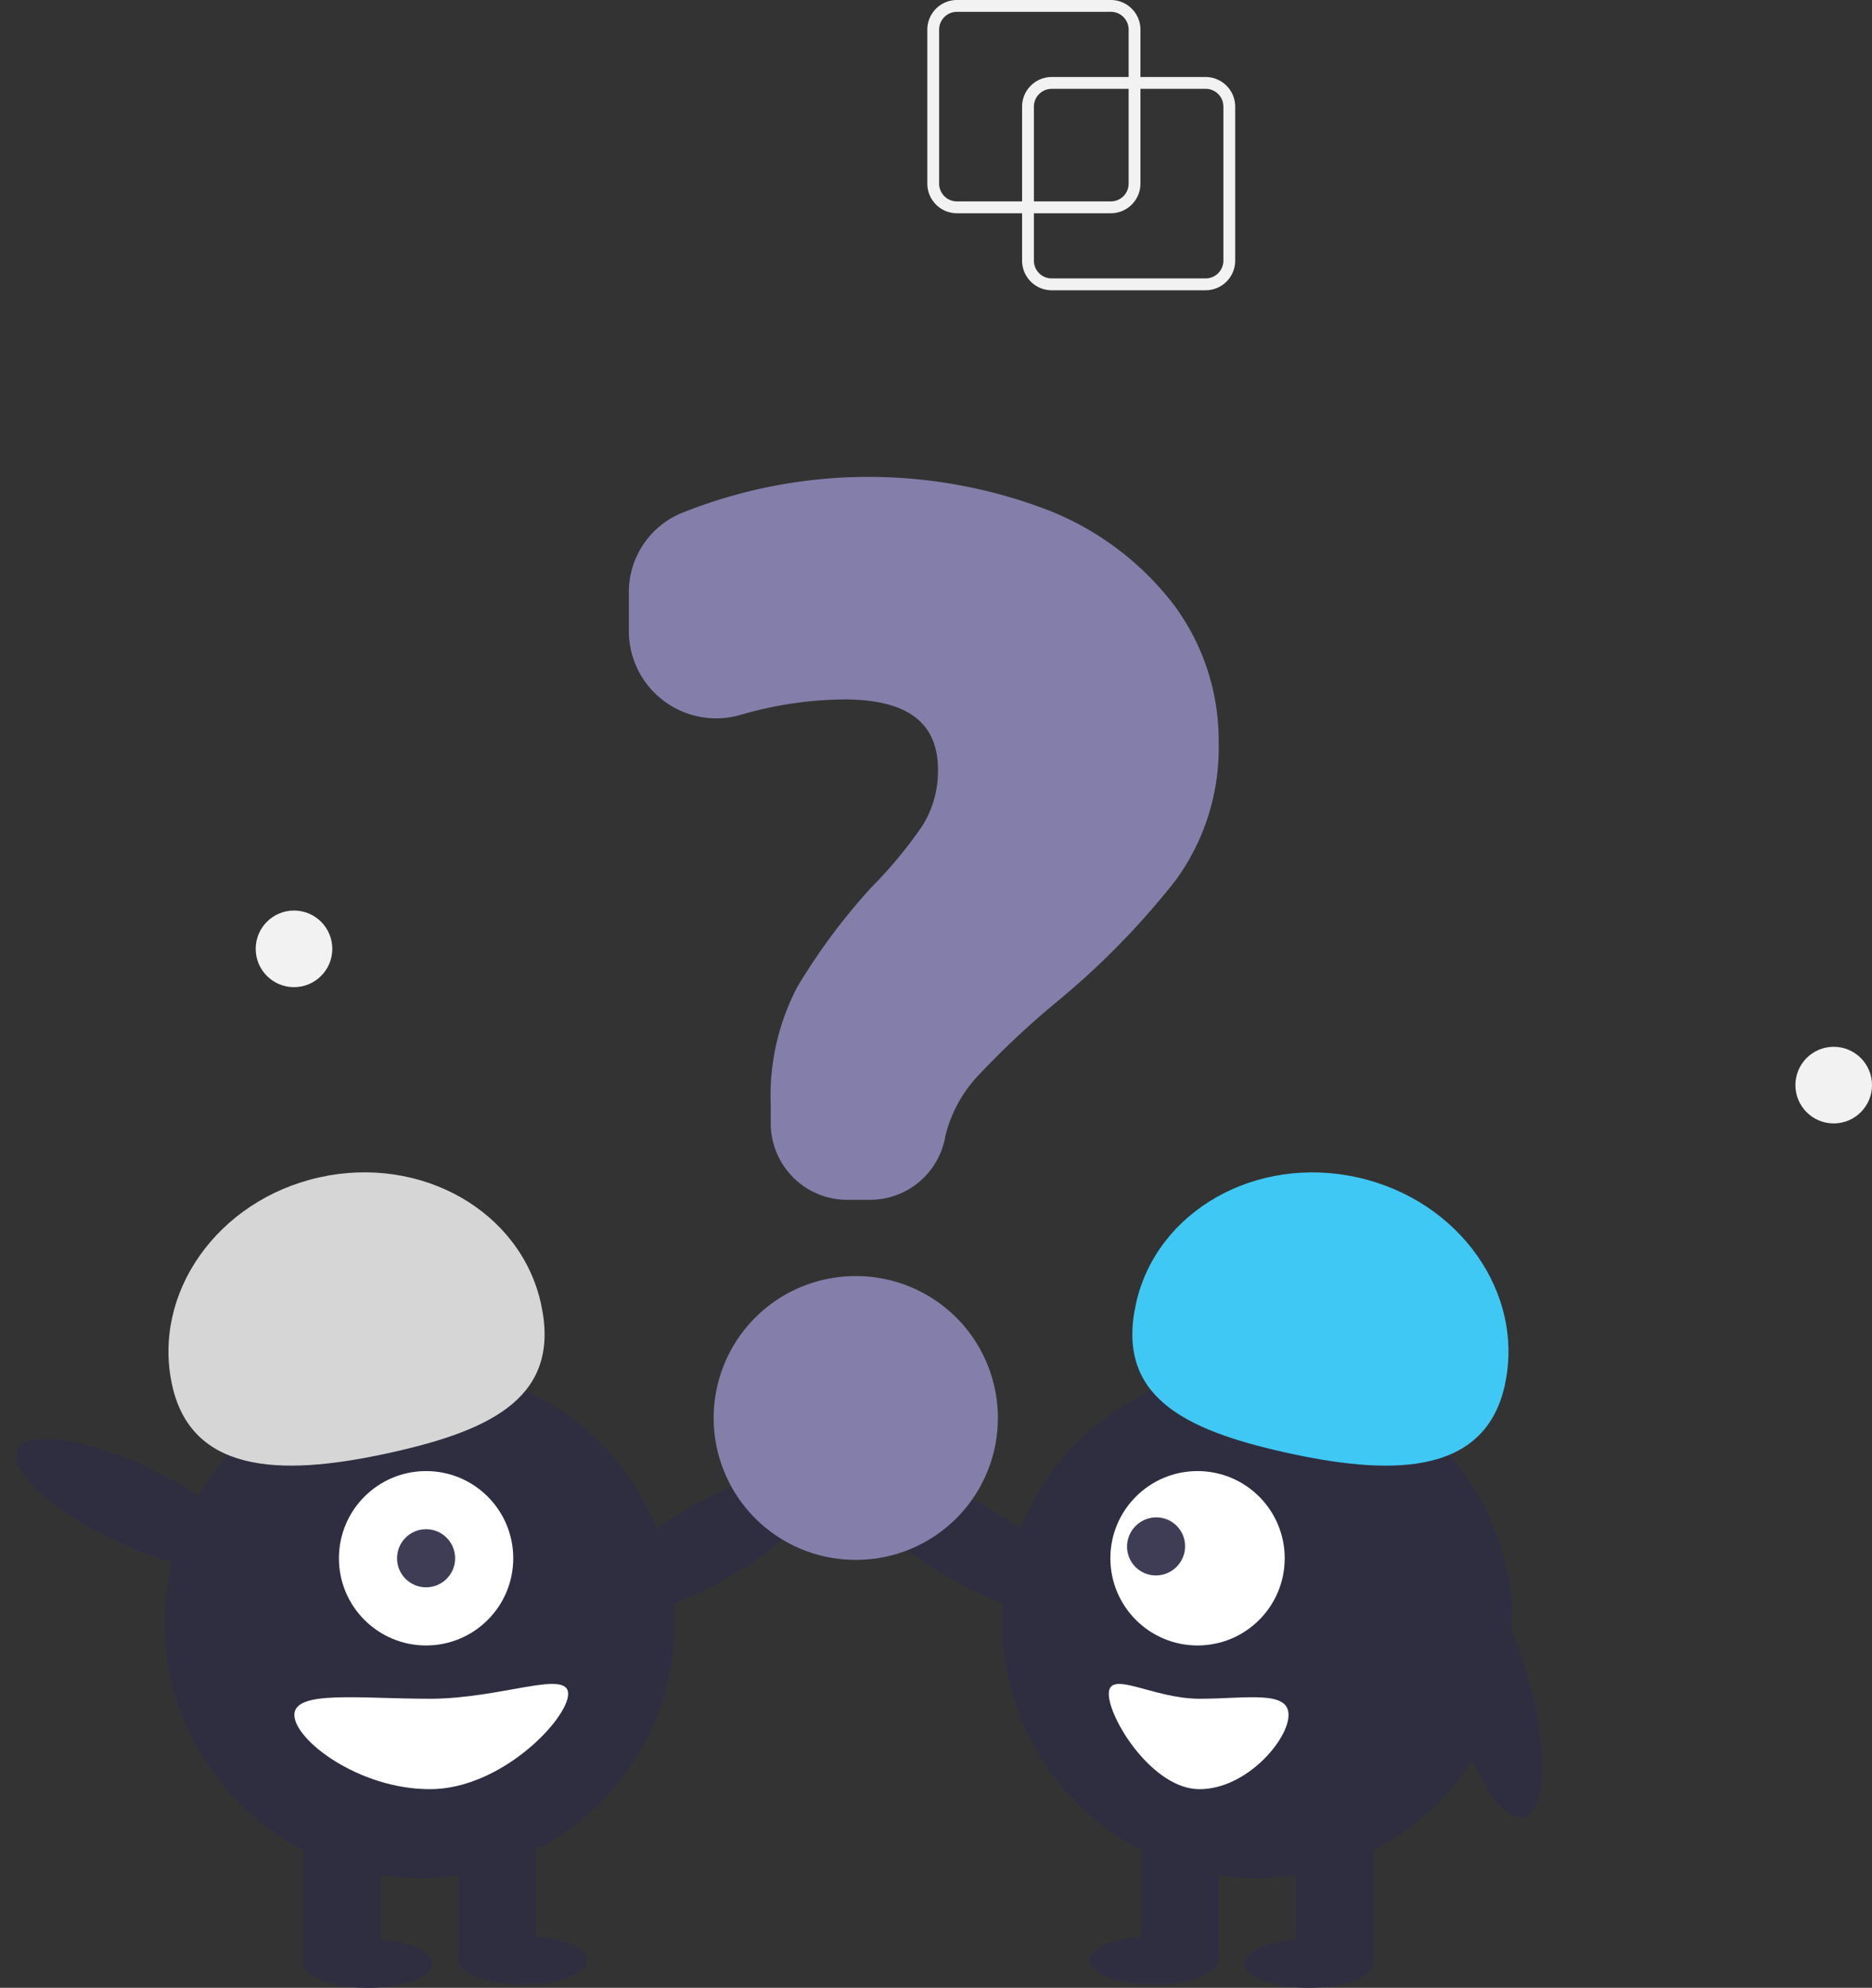
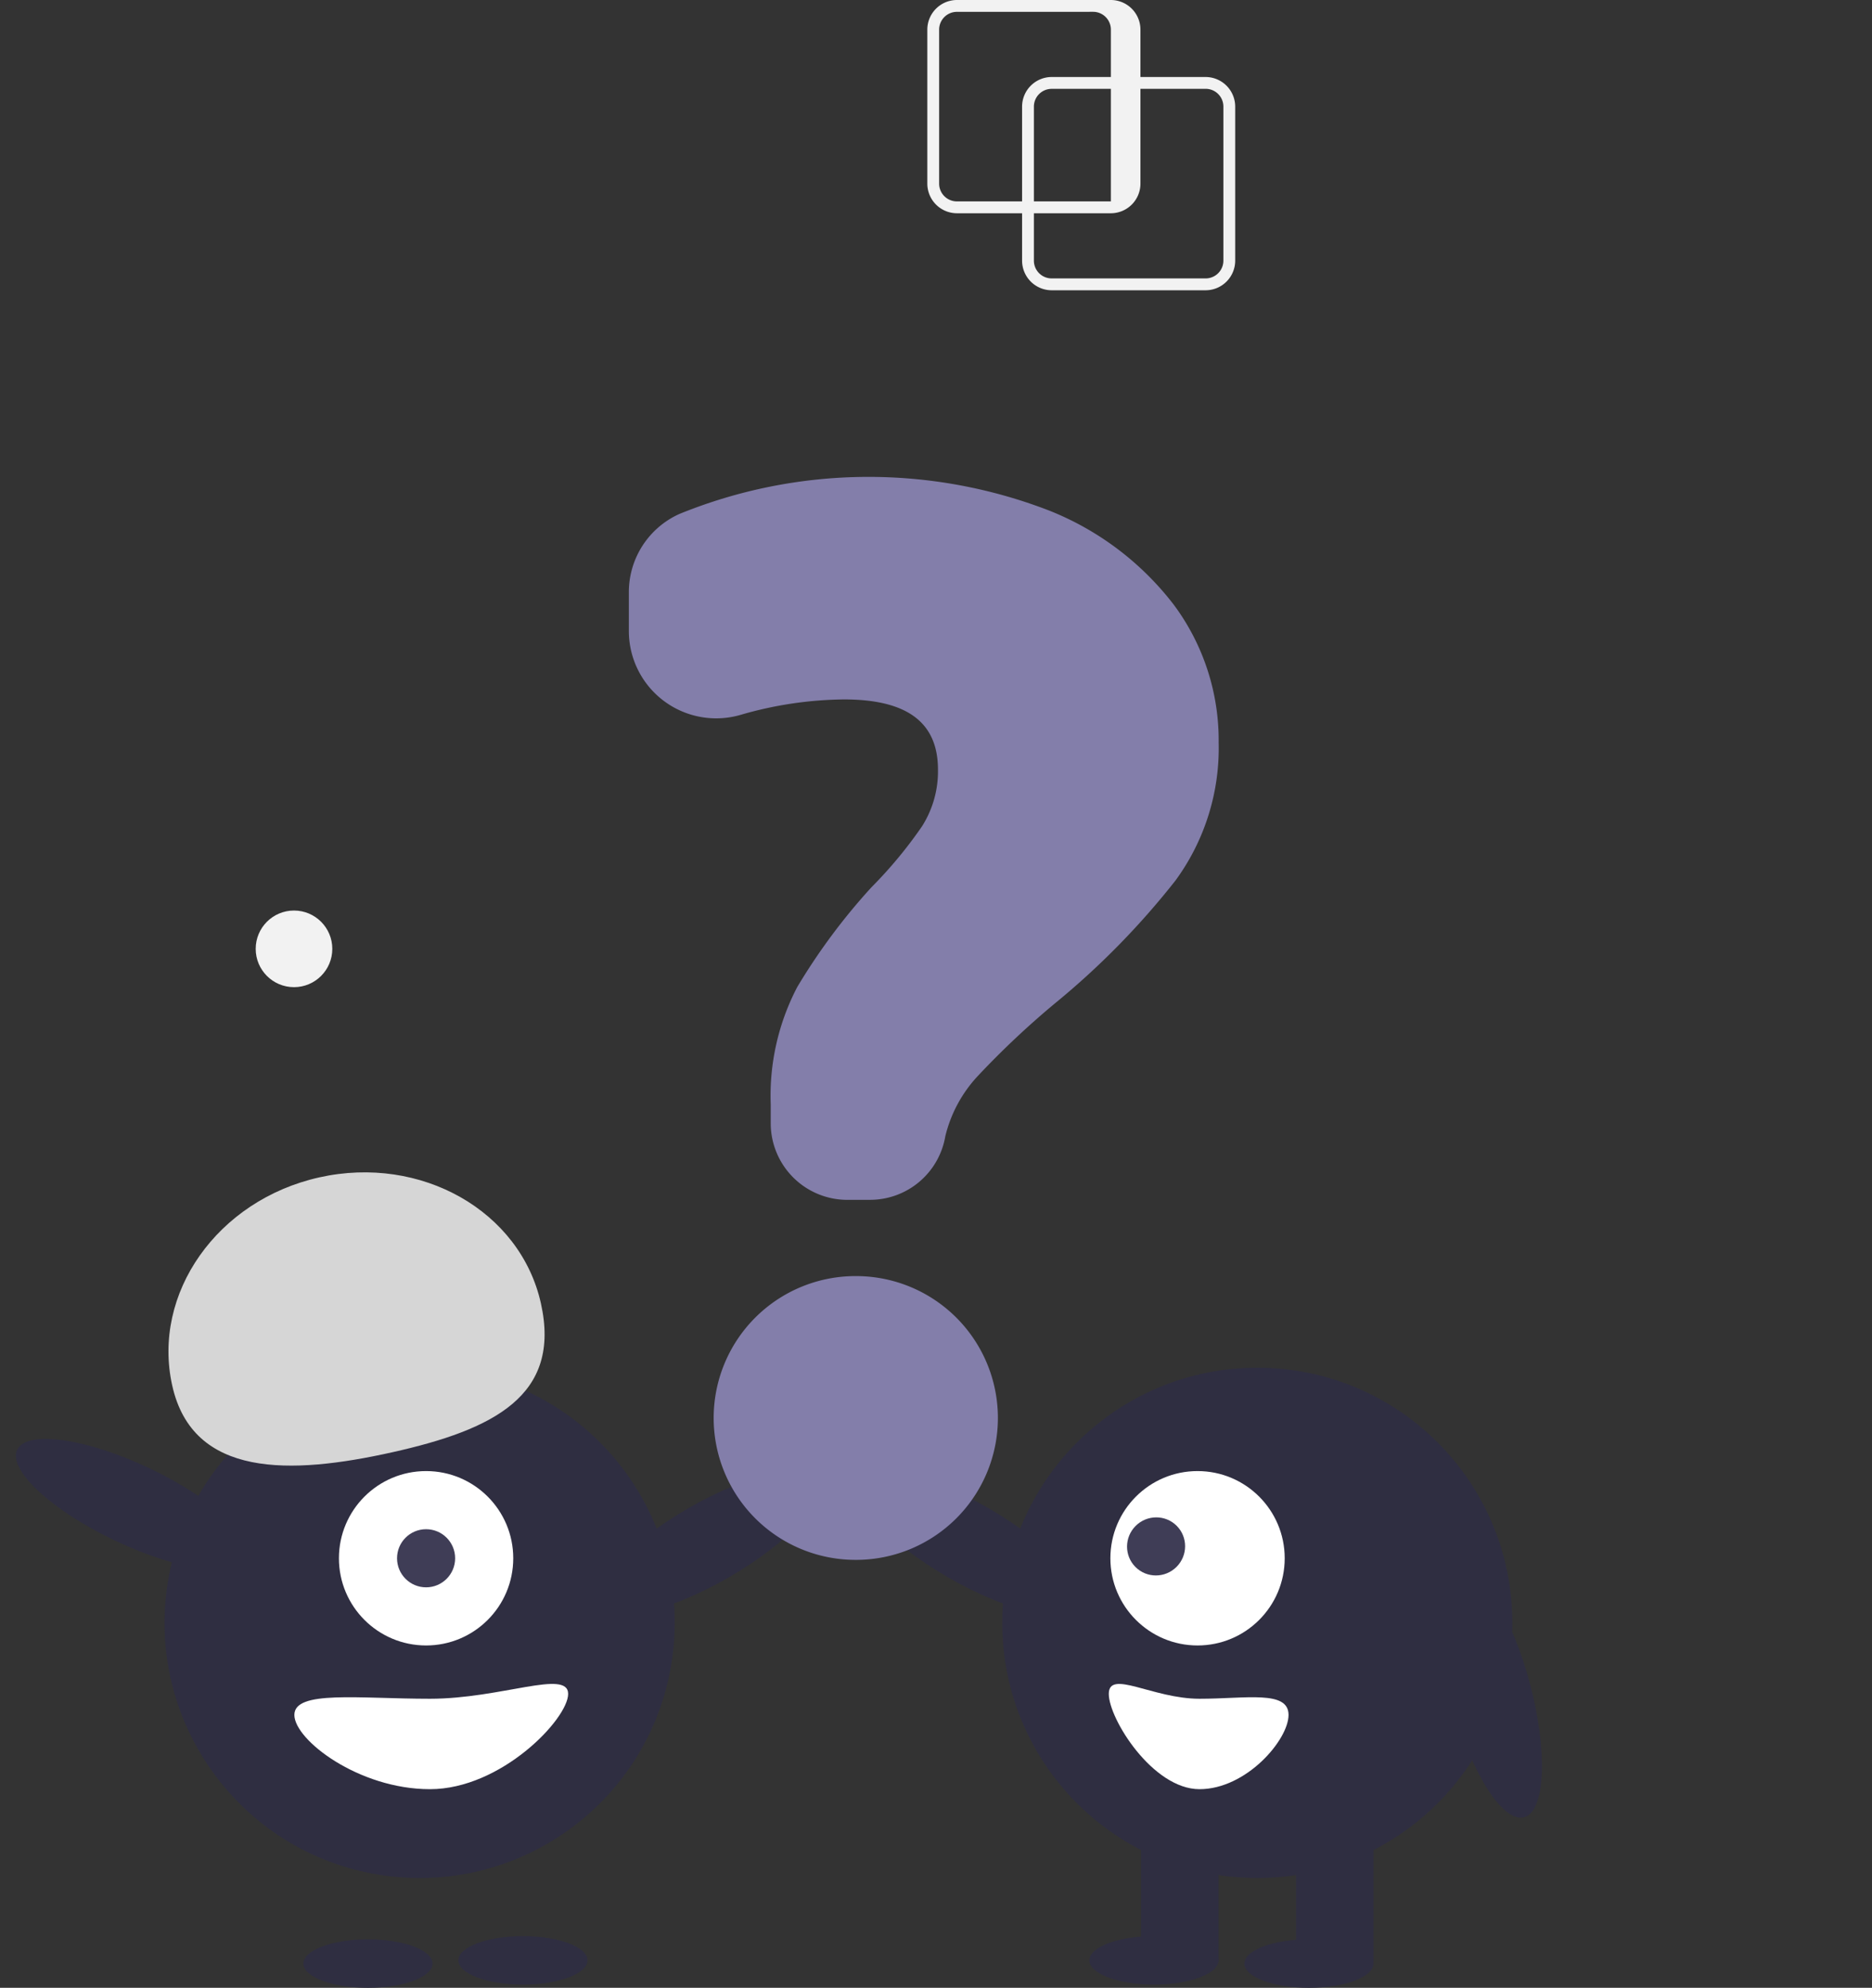
<svg xmlns="http://www.w3.org/2000/svg" width="177.272" height="188.173" viewBox="0 0 177.272 188.173">
  <rect x="0" y="0" width="177.272" height="188.173" fill="#333333" stroke="none" />
  <defs>
    <style>.a{fill:#2f2e41;}.b{fill:#fff;}.c{fill:#3f3d56;}.d{fill:#d6d6d6;}.e{fill:#40c8f4;}.f{fill:#837eaa;}.g{fill:#f2f2f2;}</style>
  </defs>
  <g transform="translate(-6.129)">
    <ellipse class="a" cx="6.114" cy="2.293" rx="6.114" ry="2.293" transform="translate(34.861 183.587)" />
    <ellipse class="a" cx="6.114" cy="2.293" rx="6.114" ry="2.293" transform="translate(49.535 183.281)" />
    <ellipse class="a" cx="12.076" cy="3.791" rx="12.076" ry="3.791" transform="translate(60.881 148.791) rotate(-29.962)" />
    <circle class="a" cx="24.152" cy="24.152" r="24.152" transform="translate(18.158 173.597) rotate(-80.783)" />
-     <rect class="a" width="7.337" height="13.146" transform="translate(34.861 172.581)" />
-     <rect class="a" width="7.337" height="13.146" transform="translate(49.535 172.581)" />
    <circle class="b" cx="8.254" cy="8.254" r="8.254" transform="translate(38.224 139.258)" />
    <circle class="c" cx="2.751" cy="2.751" r="2.751" transform="translate(43.727 144.761)" />
    <path class="d" d="M378.88,500.084c-1.95-8.734,4.284-17.559,13.924-19.711s19.036,3.183,20.986,11.916-4.439,11.955-14.079,14.107S380.83,508.818,378.88,500.084Z" transform="translate(-356.441 -368.917)" />
    <ellipse class="a" cx="3.791" cy="12.076" rx="3.791" ry="12.076" transform="translate(6.129 140.671) rotate(-64.626)" />
    <path class="b" d="M399.782,569.188c0,2.364,6.086,7.031,12.84,7.031s13.086-6.655,13.086-9.019-6.332.459-13.086.459S399.782,566.824,399.782,569.188Z" transform="translate(-365.778 -406.848)" />
    <ellipse class="a" cx="6.114" cy="2.293" rx="6.114" ry="2.293" transform="translate(123.968 183.587)" />
    <ellipse class="a" cx="6.114" cy="2.293" rx="6.114" ry="2.293" transform="translate(109.293 183.281)" />
    <ellipse class="a" cx="3.791" cy="12.076" rx="3.791" ry="12.076" transform="translate(85.463 143.296) rotate(-60.038)" />
    <circle class="a" cx="24.152" cy="24.152" r="24.152" transform="translate(101.039 129.475)" />
    <rect class="a" width="7.337" height="13.146" transform="translate(128.859 172.581)" />
    <rect class="a" width="7.337" height="13.146" transform="translate(114.185 172.581)" />
    <circle class="b" cx="8.254" cy="8.254" r="8.254" transform="translate(111.278 139.258)" />
    <ellipse class="c" cx="2.759" cy="2.74" rx="2.759" ry="2.74" transform="translate(111.717 146.401) rotate(-44.974)" />
-     <path class="e" d="M555.717,506.4c-9.64-2.153-16.029-5.374-14.079-14.107s11.346-14.069,20.986-11.916,15.874,10.978,13.924,19.711S565.357,508.548,555.717,506.4Z" transform="translate(-427.929 -368.917)" />
    <ellipse class="a" cx="3.791" cy="12.076" rx="3.791" ry="12.076" transform="matrix(0.966, -0.257, 0.257, 0.966, 140.582, 149.669)" />
    <path class="b" d="M545.9,567.66c-4.434,0-8.591-2.822-8.591-.459s4.157,9.019,8.591,9.019,8.43-4.668,8.43-7.031S550.334,567.66,545.9,567.66Z" transform="translate(-426.181 -406.849)" />
    <path class="f" d="M479.094,430.935h-2.145a7.255,7.255,0,0,1-7.247-7.247v-1.8a22.173,22.173,0,0,1,2.512-11.1,58.38,58.38,0,0,1,7.033-9.45,41.656,41.656,0,0,0,4.782-5.764,9.7,9.7,0,0,0,1.51-5.363c0-4.474-2.915-6.649-8.911-6.649a36.183,36.183,0,0,0-9.822,1.474,8.269,8.269,0,0,1-10.539-7.951V373.44a8.111,8.111,0,0,1,4.785-7.434,47.476,47.476,0,0,1,35.059-.306,27.794,27.794,0,0,1,11.783,8.93,21.507,21.507,0,0,1,4.226,13.035,21.2,21.2,0,0,1-4.086,13.036,74.528,74.528,0,0,1-11.427,11.642,81.432,81.432,0,0,0-7.326,6.9,12.74,12.74,0,0,0-3.046,5.67,7.227,7.227,0,0,1-7.142,6.019Z" transform="translate(-390.588 -317.352)" />
    <path class="f" d="M484.1,524.272h-.283a13.432,13.432,0,0,1,0-26.863h.283a13.432,13.432,0,0,1,0,26.863Z" transform="translate(-396.79 -376.609)" />
    <path class="g" d="M540.046,315.188H525.465a2.807,2.807,0,0,1-2.8-2.8V297.8a2.807,2.807,0,0,1,2.8-2.8h14.581a2.807,2.807,0,0,1,2.8,2.8v14.581A2.807,2.807,0,0,1,540.046,315.188Zm-14.581-19.067a1.684,1.684,0,0,0-1.682,1.682v14.581a1.684,1.684,0,0,0,1.682,1.682h14.581a1.684,1.684,0,0,0,1.682-1.682V297.8a1.684,1.684,0,0,0-1.682-1.682Z" transform="translate(-419.748 -287.71)" />
-     <path class="g" d="M524.046,302.188H509.465a2.807,2.807,0,0,1-2.8-2.8V284.8a2.807,2.807,0,0,1,2.8-2.8h14.581a2.807,2.807,0,0,1,2.8,2.8v14.581A2.807,2.807,0,0,1,524.046,302.188Zm-14.581-19.067a1.684,1.684,0,0,0-1.682,1.682v14.581a1.684,1.684,0,0,0,1.682,1.682h14.581a1.684,1.684,0,0,0,1.682-1.682V284.8a1.684,1.684,0,0,0-1.682-1.682Z" transform="translate(-412.721 -282)" />
-     <circle class="g" cx="3.627" cy="3.627" r="3.627" transform="translate(176.148 99.094)" />
+     <path class="g" d="M524.046,302.188H509.465a2.807,2.807,0,0,1-2.8-2.8V284.8a2.807,2.807,0,0,1,2.8-2.8h14.581a2.807,2.807,0,0,1,2.8,2.8v14.581A2.807,2.807,0,0,1,524.046,302.188Zm-14.581-19.067a1.684,1.684,0,0,0-1.682,1.682v14.581a1.684,1.684,0,0,0,1.682,1.682h14.581V284.8a1.684,1.684,0,0,0-1.682-1.682Z" transform="translate(-412.721 -282)" />
    <circle class="g" cx="3.627" cy="3.627" r="3.627" transform="translate(30.343 86.195)" />
  </g>
</svg>